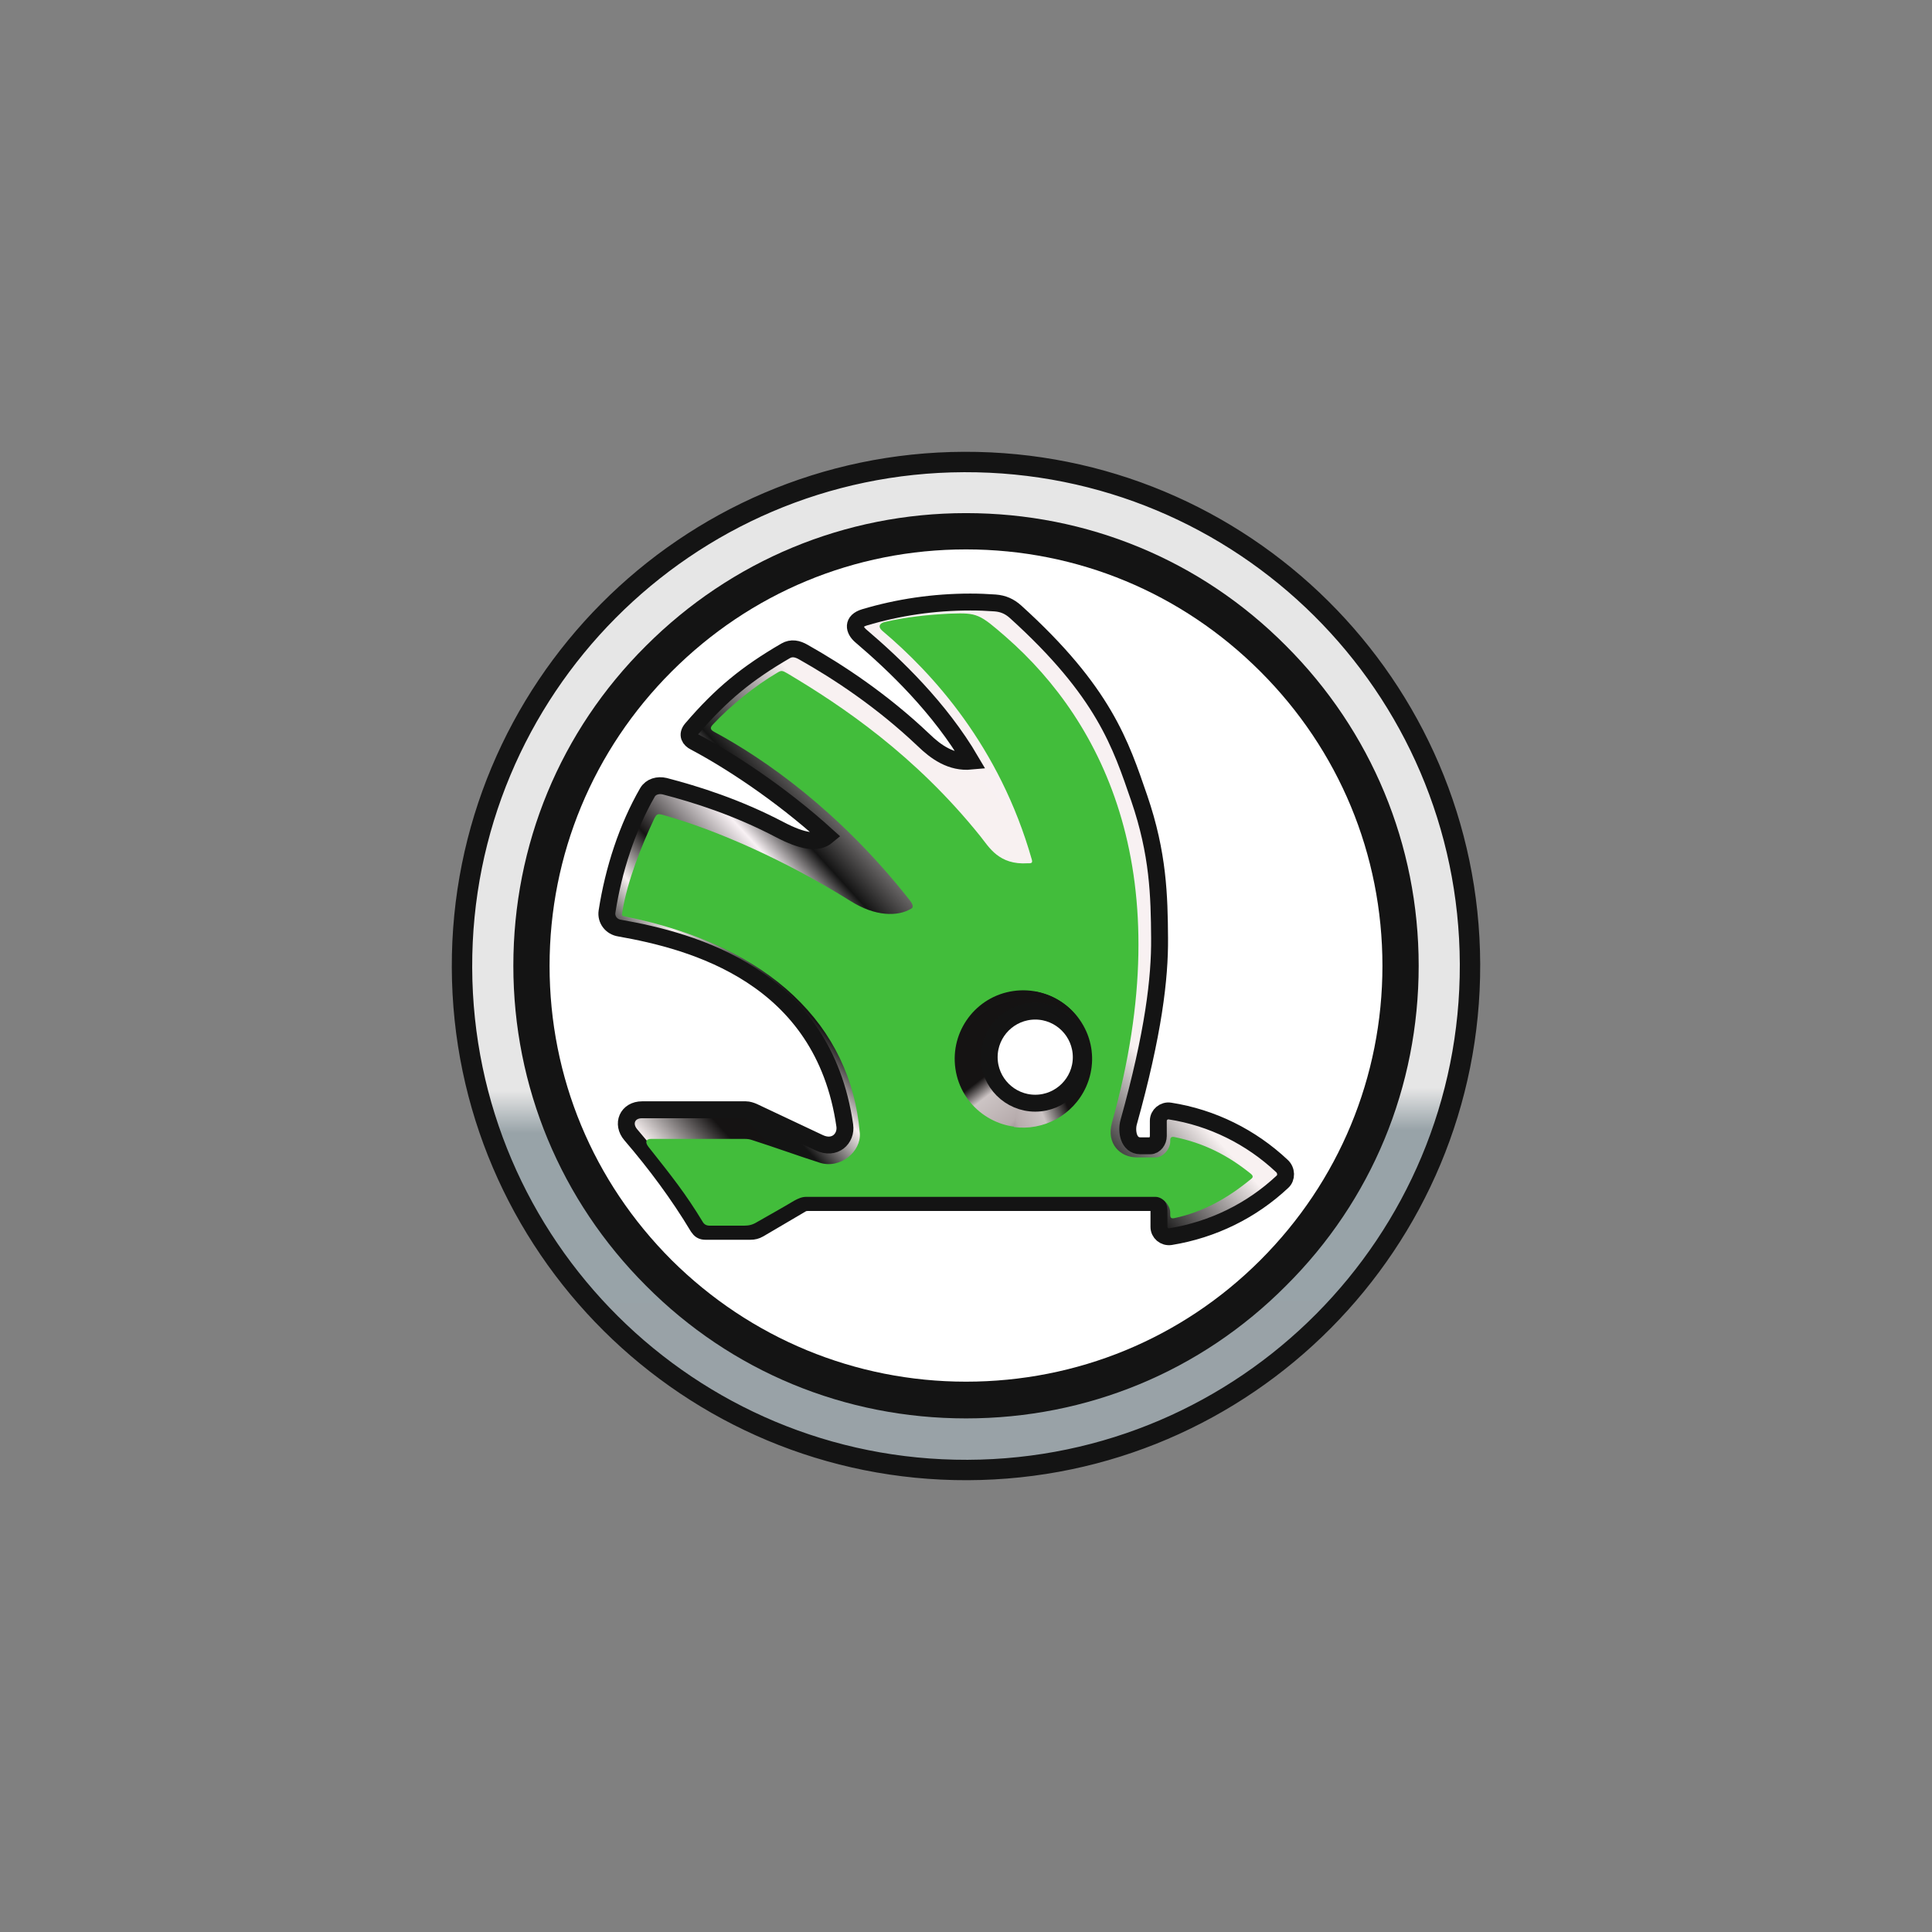
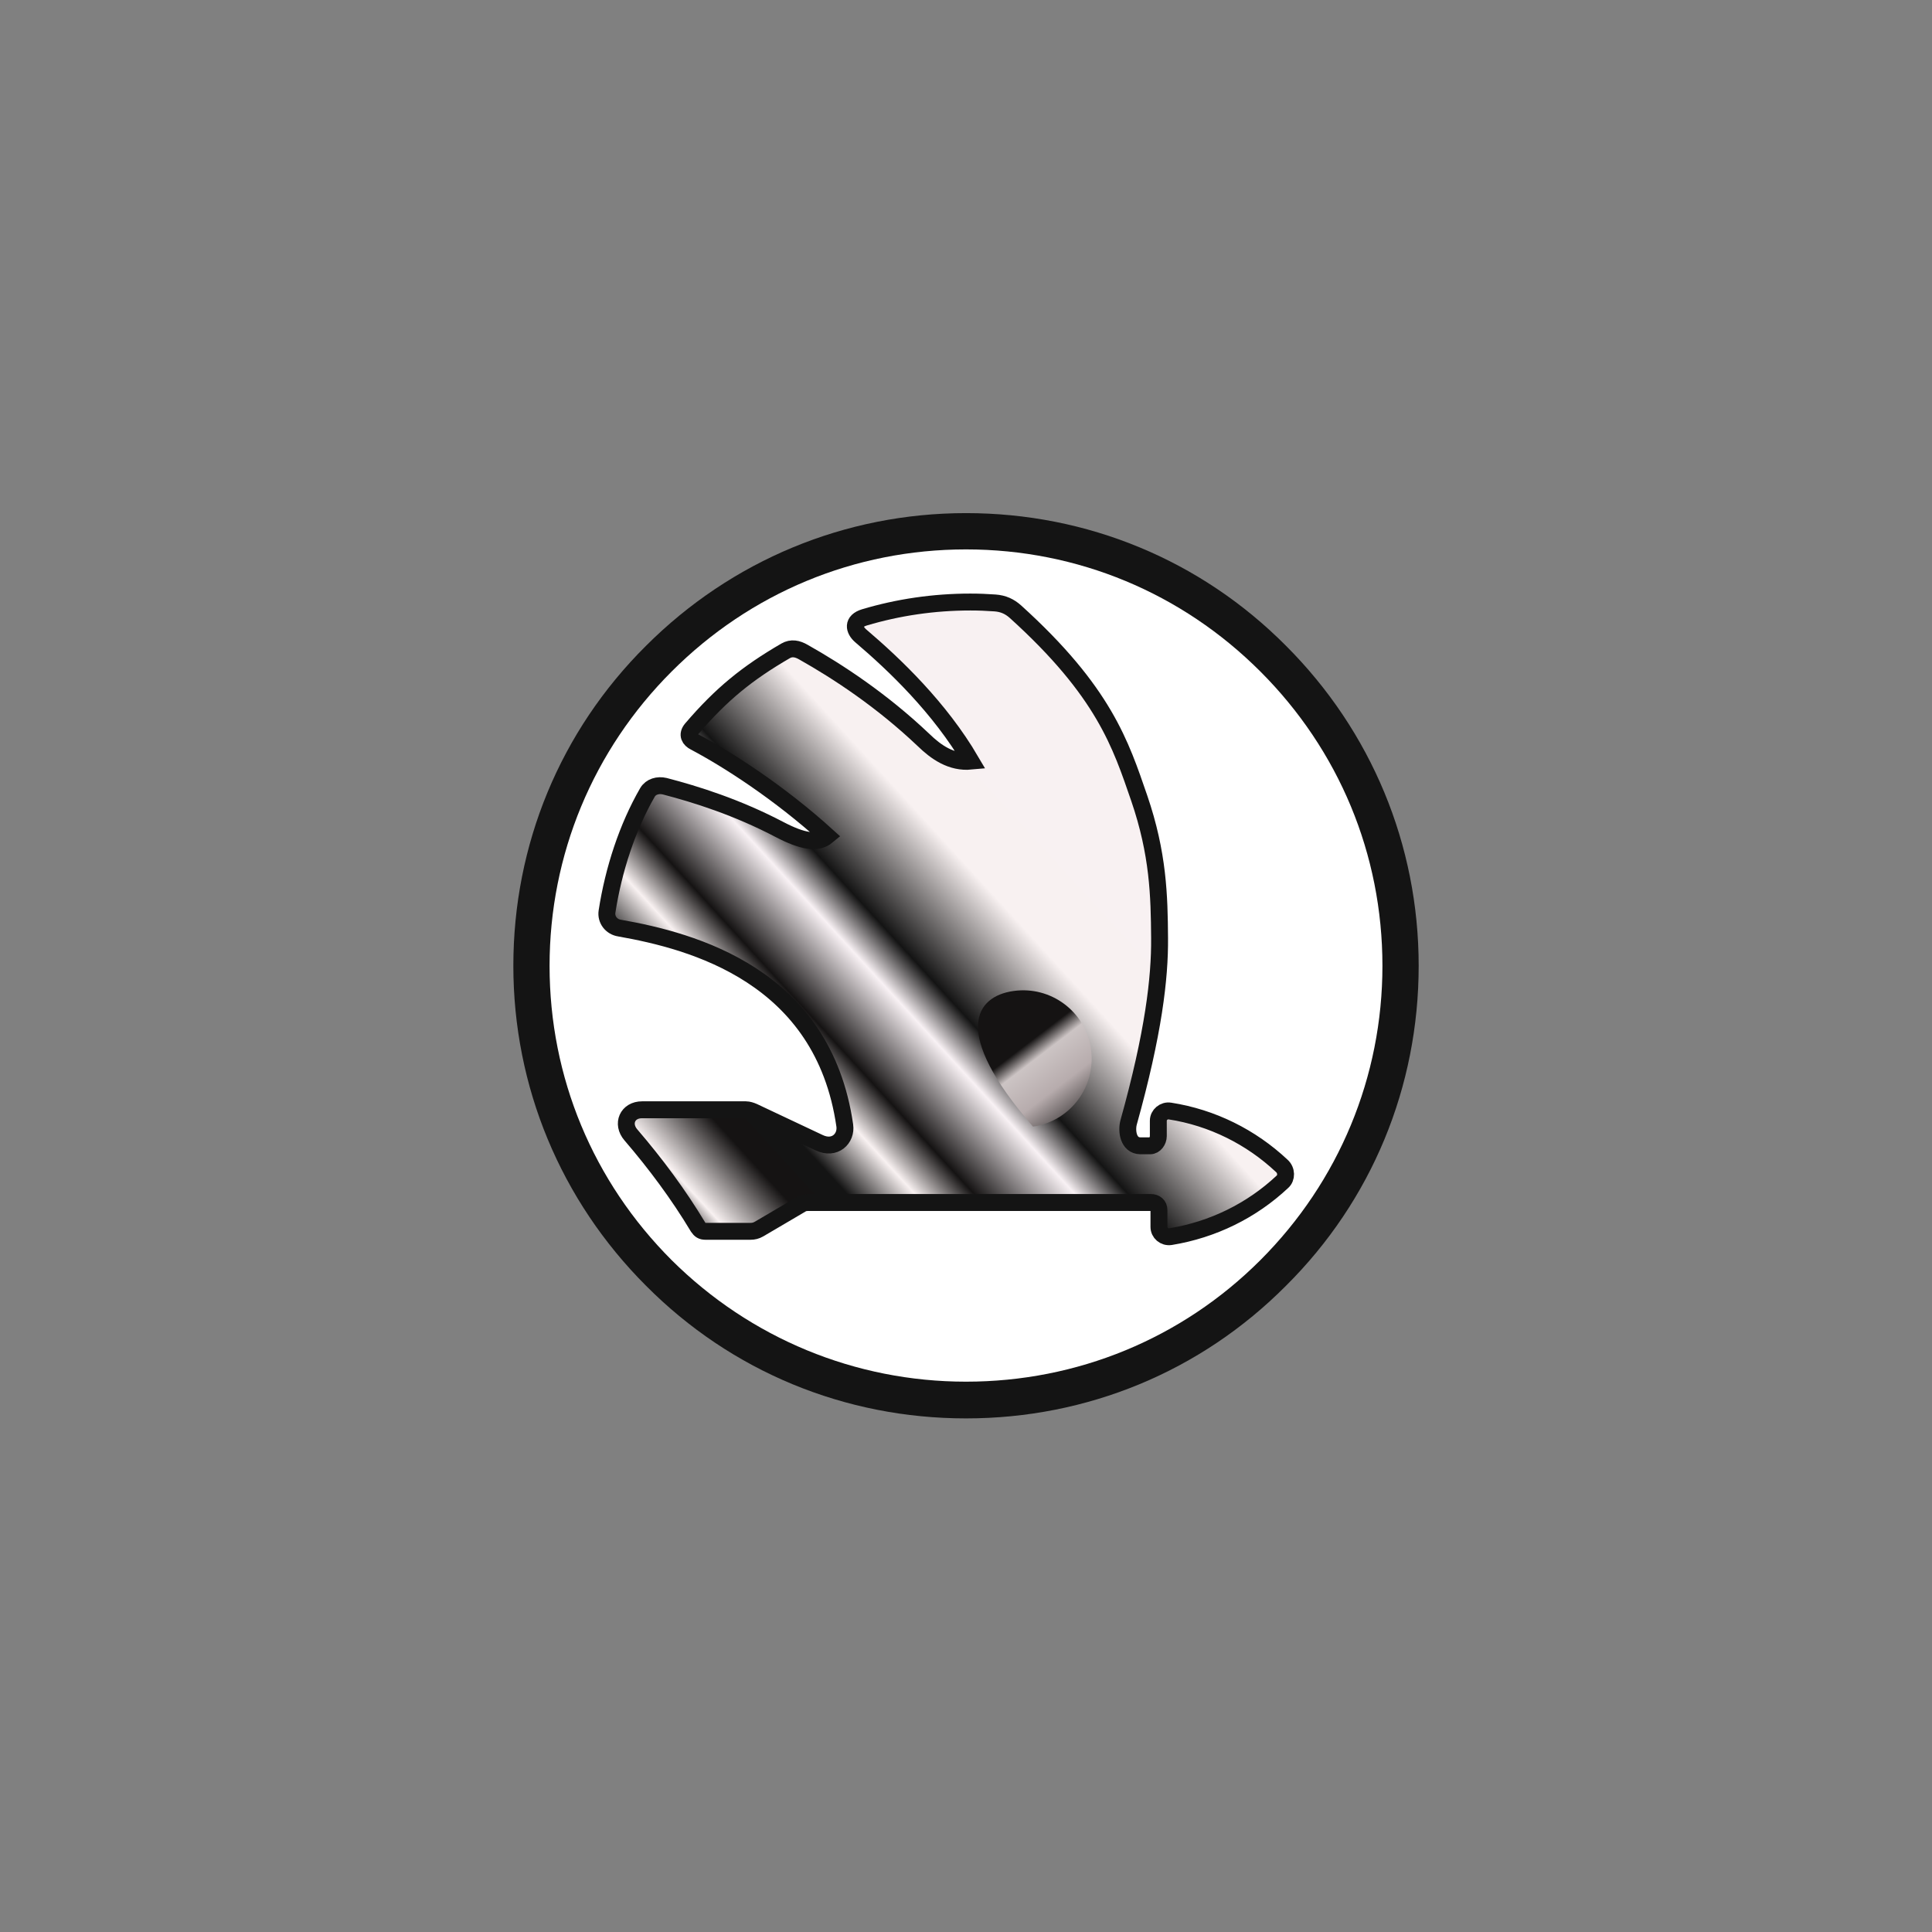
<svg xmlns="http://www.w3.org/2000/svg" width="92" height="92" viewBox="0 0 92 92" fill="none">
  <rect x="0" y="0" width="92" height="92" fill="#808080" stroke="none" />
-   <path d="M45.91 22C59.171 21.955 69.955 32.665 70 45.91C70.045 59.156 59.335 69.955 46.075 70C32.829 70.045 22.045 59.335 22 46.075C21.955 32.829 32.665 22.045 45.91 22Z" fill="url(#paint0_linear_1484_24147)" stroke="#141414" stroke-width="0.971" stroke-linecap="square" />
  <path d="M46.001 67.543C40.24 67.543 34.825 65.314 30.763 61.226C26.701 57.164 24.445 51.749 24.445 45.989C24.445 40.228 26.675 34.813 30.763 30.752C34.825 26.691 40.24 24.434 46.001 24.434C51.761 24.434 57.176 26.664 61.238 30.752C65.3 34.813 67.556 40.228 67.556 45.989C67.556 51.749 65.326 57.164 61.238 61.226C57.176 65.314 51.761 67.543 46.001 67.543Z" fill="#141414" />
  <path d="M46 65.794C40.718 65.794 35.727 63.724 31.984 60.007C28.241 56.264 26.17 51.3 26.17 45.992C26.17 40.709 28.241 35.718 31.984 31.976C35.727 28.233 40.691 26.162 46 26.162C51.309 26.162 56.274 28.233 60.017 31.976C63.76 35.718 65.83 40.682 65.83 45.992C65.83 51.274 63.76 56.264 60.017 60.007C56.274 63.75 51.283 65.794 46 65.794Z" fill="white" />
  <path d="M61.035 55.516C59.574 54.144 57.724 53.219 55.71 52.906C55.427 52.861 55.158 53.085 55.158 53.368C55.158 53.607 55.158 53.861 55.158 54.099C55.158 54.323 54.994 54.562 54.77 54.562C54.606 54.562 54.457 54.562 54.293 54.562C53.726 54.547 53.637 53.861 53.741 53.458C54.935 49.177 55.233 46.567 55.218 44.672C55.203 42.659 55.158 40.66 54.248 38.005C53.368 35.454 52.578 32.949 48.357 29.13C48.073 28.876 47.775 28.742 47.387 28.712C46.969 28.683 46.626 28.668 46.209 28.668C44.464 28.668 42.763 28.921 41.167 29.398C40.571 29.578 40.66 29.995 40.988 30.279C42.584 31.636 44.747 33.694 46.239 36.245C45.299 36.334 44.568 35.812 43.971 35.231C41.973 33.336 39.899 31.979 38.258 31.054C37.975 30.89 37.692 30.83 37.408 30.994C35.589 32.053 34.365 33.038 32.934 34.709C32.695 34.992 32.844 35.216 33.083 35.335C34.664 36.17 37.125 37.752 39.392 39.81C38.93 40.198 38.199 40.063 37.14 39.511C35.096 38.438 33.142 37.826 31.651 37.438C31.337 37.364 30.994 37.453 30.83 37.736C29.876 39.392 29.219 41.391 28.906 43.405C28.846 43.792 29.115 44.136 29.503 44.195C32.978 44.807 39.198 46.447 40.227 53.592C40.317 54.219 39.75 54.771 39.004 54.413C37.96 53.92 36.916 53.428 35.872 52.936C35.767 52.891 35.633 52.846 35.514 52.846C33.828 52.846 32.262 52.846 30.577 52.846C29.876 52.846 29.592 53.518 30.04 54.04C31.218 55.412 32.307 56.874 33.247 58.44C33.336 58.574 33.426 58.634 33.59 58.634C34.306 58.634 35.022 58.634 35.738 58.634C35.887 58.634 36.006 58.604 36.14 58.529C36.812 58.127 37.498 57.739 38.169 57.336C38.288 57.262 38.423 57.262 38.572 57.262C43.763 57.262 49.341 57.262 54.8 57.262C55.024 57.262 55.188 57.396 55.188 57.62C55.188 57.888 55.188 58.157 55.188 58.425C55.188 58.708 55.442 58.932 55.74 58.887C57.754 58.559 59.603 57.649 61.065 56.277C61.274 56.098 61.274 55.725 61.035 55.516Z" fill="url(#paint1_linear_1484_24147)" stroke="#141414" stroke-width="0.805" stroke-miterlimit="2.827" />
-   <path d="M48.939 53.175C47.343 53.175 46.045 51.877 46.045 50.281C46.045 48.685 47.343 47.387 48.939 47.387C50.535 47.387 51.832 48.685 51.832 50.281C51.832 51.877 50.535 53.175 48.939 53.175ZM59.574 55.904C58.47 55.009 57.321 54.428 55.919 54.144C55.785 54.114 55.725 54.174 55.725 54.293C55.725 54.323 55.725 54.338 55.725 54.368C55.725 54.711 55.382 55.114 55.039 55.114C54.741 55.114 54.428 55.114 54.129 55.114C53.354 55.114 52.668 54.472 52.951 53.458C56.247 41.689 52.563 34.41 47.909 30.338C46.642 29.234 46.537 29.175 45.269 29.22C44.27 29.264 43.106 29.384 42.122 29.622C41.928 29.667 41.764 29.816 42.018 30.04C44.404 32.054 47.596 35.529 49.133 40.929C49.192 41.123 49.073 41.108 48.939 41.108C47.566 41.197 47.104 40.347 46.686 39.825C43.584 35.962 40.108 33.62 37.498 32.069C37.245 31.919 37.2 31.919 37.006 32.039C35.962 32.65 34.783 33.605 33.963 34.485C33.784 34.664 33.829 34.753 34.023 34.858C36.379 36.126 39.959 38.602 43.285 42.823C43.494 43.077 43.509 43.211 43.39 43.27C42.748 43.658 41.675 43.643 40.511 42.912C37.334 40.929 34.112 39.526 31.591 38.81C31.323 38.736 31.278 38.751 31.159 38.975C30.547 40.272 29.876 41.943 29.637 43.405C29.608 43.599 29.593 43.614 29.772 43.643C36.708 45.045 40.511 48.864 40.944 53.95C41.018 54.83 40.019 55.681 39.034 55.367C37.96 55.024 36.901 54.636 35.827 54.293C35.708 54.249 35.589 54.234 35.469 54.234C33.978 54.234 32.486 54.234 30.995 54.234C30.801 54.234 30.681 54.353 30.875 54.607C32.009 56.038 32.65 56.844 33.456 58.172C33.53 58.306 33.635 58.365 33.799 58.365C34.351 58.365 34.903 58.365 35.44 58.365C35.663 58.365 35.842 58.321 36.036 58.201C36.633 57.858 37.23 57.53 37.826 57.172C38.02 57.068 38.184 56.993 38.393 56.993C43.807 56.993 49.61 56.993 55.024 56.993C55.367 56.993 55.725 57.396 55.725 57.739C55.725 57.784 55.725 57.813 55.725 57.858C55.725 57.992 55.785 58.037 55.919 58.007C57.321 57.709 58.485 57.038 59.574 56.143C59.678 56.068 59.678 55.994 59.574 55.904Z" fill="#42BD3B" />
-   <path d="M51.951 49.952C52.206 51.735 50.974 53.392 49.19 53.647C47.406 53.901 45.75 52.67 45.495 50.886C45.24 49.102 46.472 47.446 48.256 47.191C50.04 46.936 51.696 48.168 51.951 49.952Z" fill="url(#paint2_linear_1484_24147)" />
-   <path d="M49.254 47.212L48.277 53.668C49.678 53.859 51.101 53.116 51.717 51.757C52.461 50.1 51.717 48.189 50.061 47.446C49.806 47.34 49.53 47.255 49.254 47.212Z" fill="url(#paint3_linear_1484_24147)" />
-   <path d="M51.489 50.341C51.489 51.549 50.505 52.533 49.297 52.533C48.088 52.533 47.104 51.549 47.104 50.341C47.104 49.132 48.088 48.148 49.297 48.148C50.505 48.148 51.489 49.132 51.489 50.341Z" fill="white" stroke="#141414" stroke-width="0.805" stroke-miterlimit="2.827" />
+   <path d="M51.951 49.952C52.206 51.735 50.974 53.392 49.19 53.647C45.24 49.102 46.472 47.446 48.256 47.191C50.04 46.936 51.696 48.168 51.951 49.952Z" fill="url(#paint2_linear_1484_24147)" />
  <defs>
    <linearGradient id="paint0_linear_1484_24147" x1="46.083" y1="70.083" x2="45.965" y2="36.039" gradientUnits="userSpaceOnUse">
      <stop stop-color="#99A2A7" />
      <stop offset="0.476" stop-color="#98A3A8" />
      <stop offset="0.535" stop-color="#E6E6E6" />
      <stop offset="1" stop-color="#E6E6E6" />
    </linearGradient>
    <linearGradient id="paint1_linear_1484_24147" x1="30.82" y1="60.217" x2="53.367" y2="39.587" gradientUnits="userSpaceOnUse">
      <stop stop-color="#151313" />
      <stop offset="0.085" stop-color="#151313" />
      <stop offset="0.128" stop-color="#F8F1F1" />
      <stop offset="0.229" stop-color="#151313" />
      <stop offset="0.304" stop-color="#141414" />
      <stop offset="0.382" stop-color="#F8F1F1" />
      <stop offset="0.45" stop-color="#151313" />
      <stop offset="0.566" stop-color="#F8F1F4" />
      <stop offset="0.627" stop-color="#141414" />
      <stop offset="0.787" stop-color="#F8F1F1" />
      <stop offset="1" stop-color="#F8F1F2" />
    </linearGradient>
    <linearGradient id="paint2_linear_1484_24147" x1="48.445" y1="50.055" x2="51.53" y2="54.089" gradientUnits="userSpaceOnUse">
      <stop stop-color="#151313" />
      <stop offset="0.163" stop-color="#CCC4C4" />
      <stop offset="0.496" stop-color="#B7ACAD" />
      <stop offset="1" stop-color="#151313" />
    </linearGradient>
    <linearGradient id="paint3_linear_1484_24147" x1="49.834" y1="50.233" x2="45.231" y2="52.103" gradientUnits="userSpaceOnUse">
      <stop stop-color="#151313" />
      <stop offset="0.25" stop-color="#CCC4C4" />
      <stop offset="0.5" stop-color="#B7ACAD" />
      <stop offset="1" stop-color="#151313" />
    </linearGradient>
  </defs>
</svg>